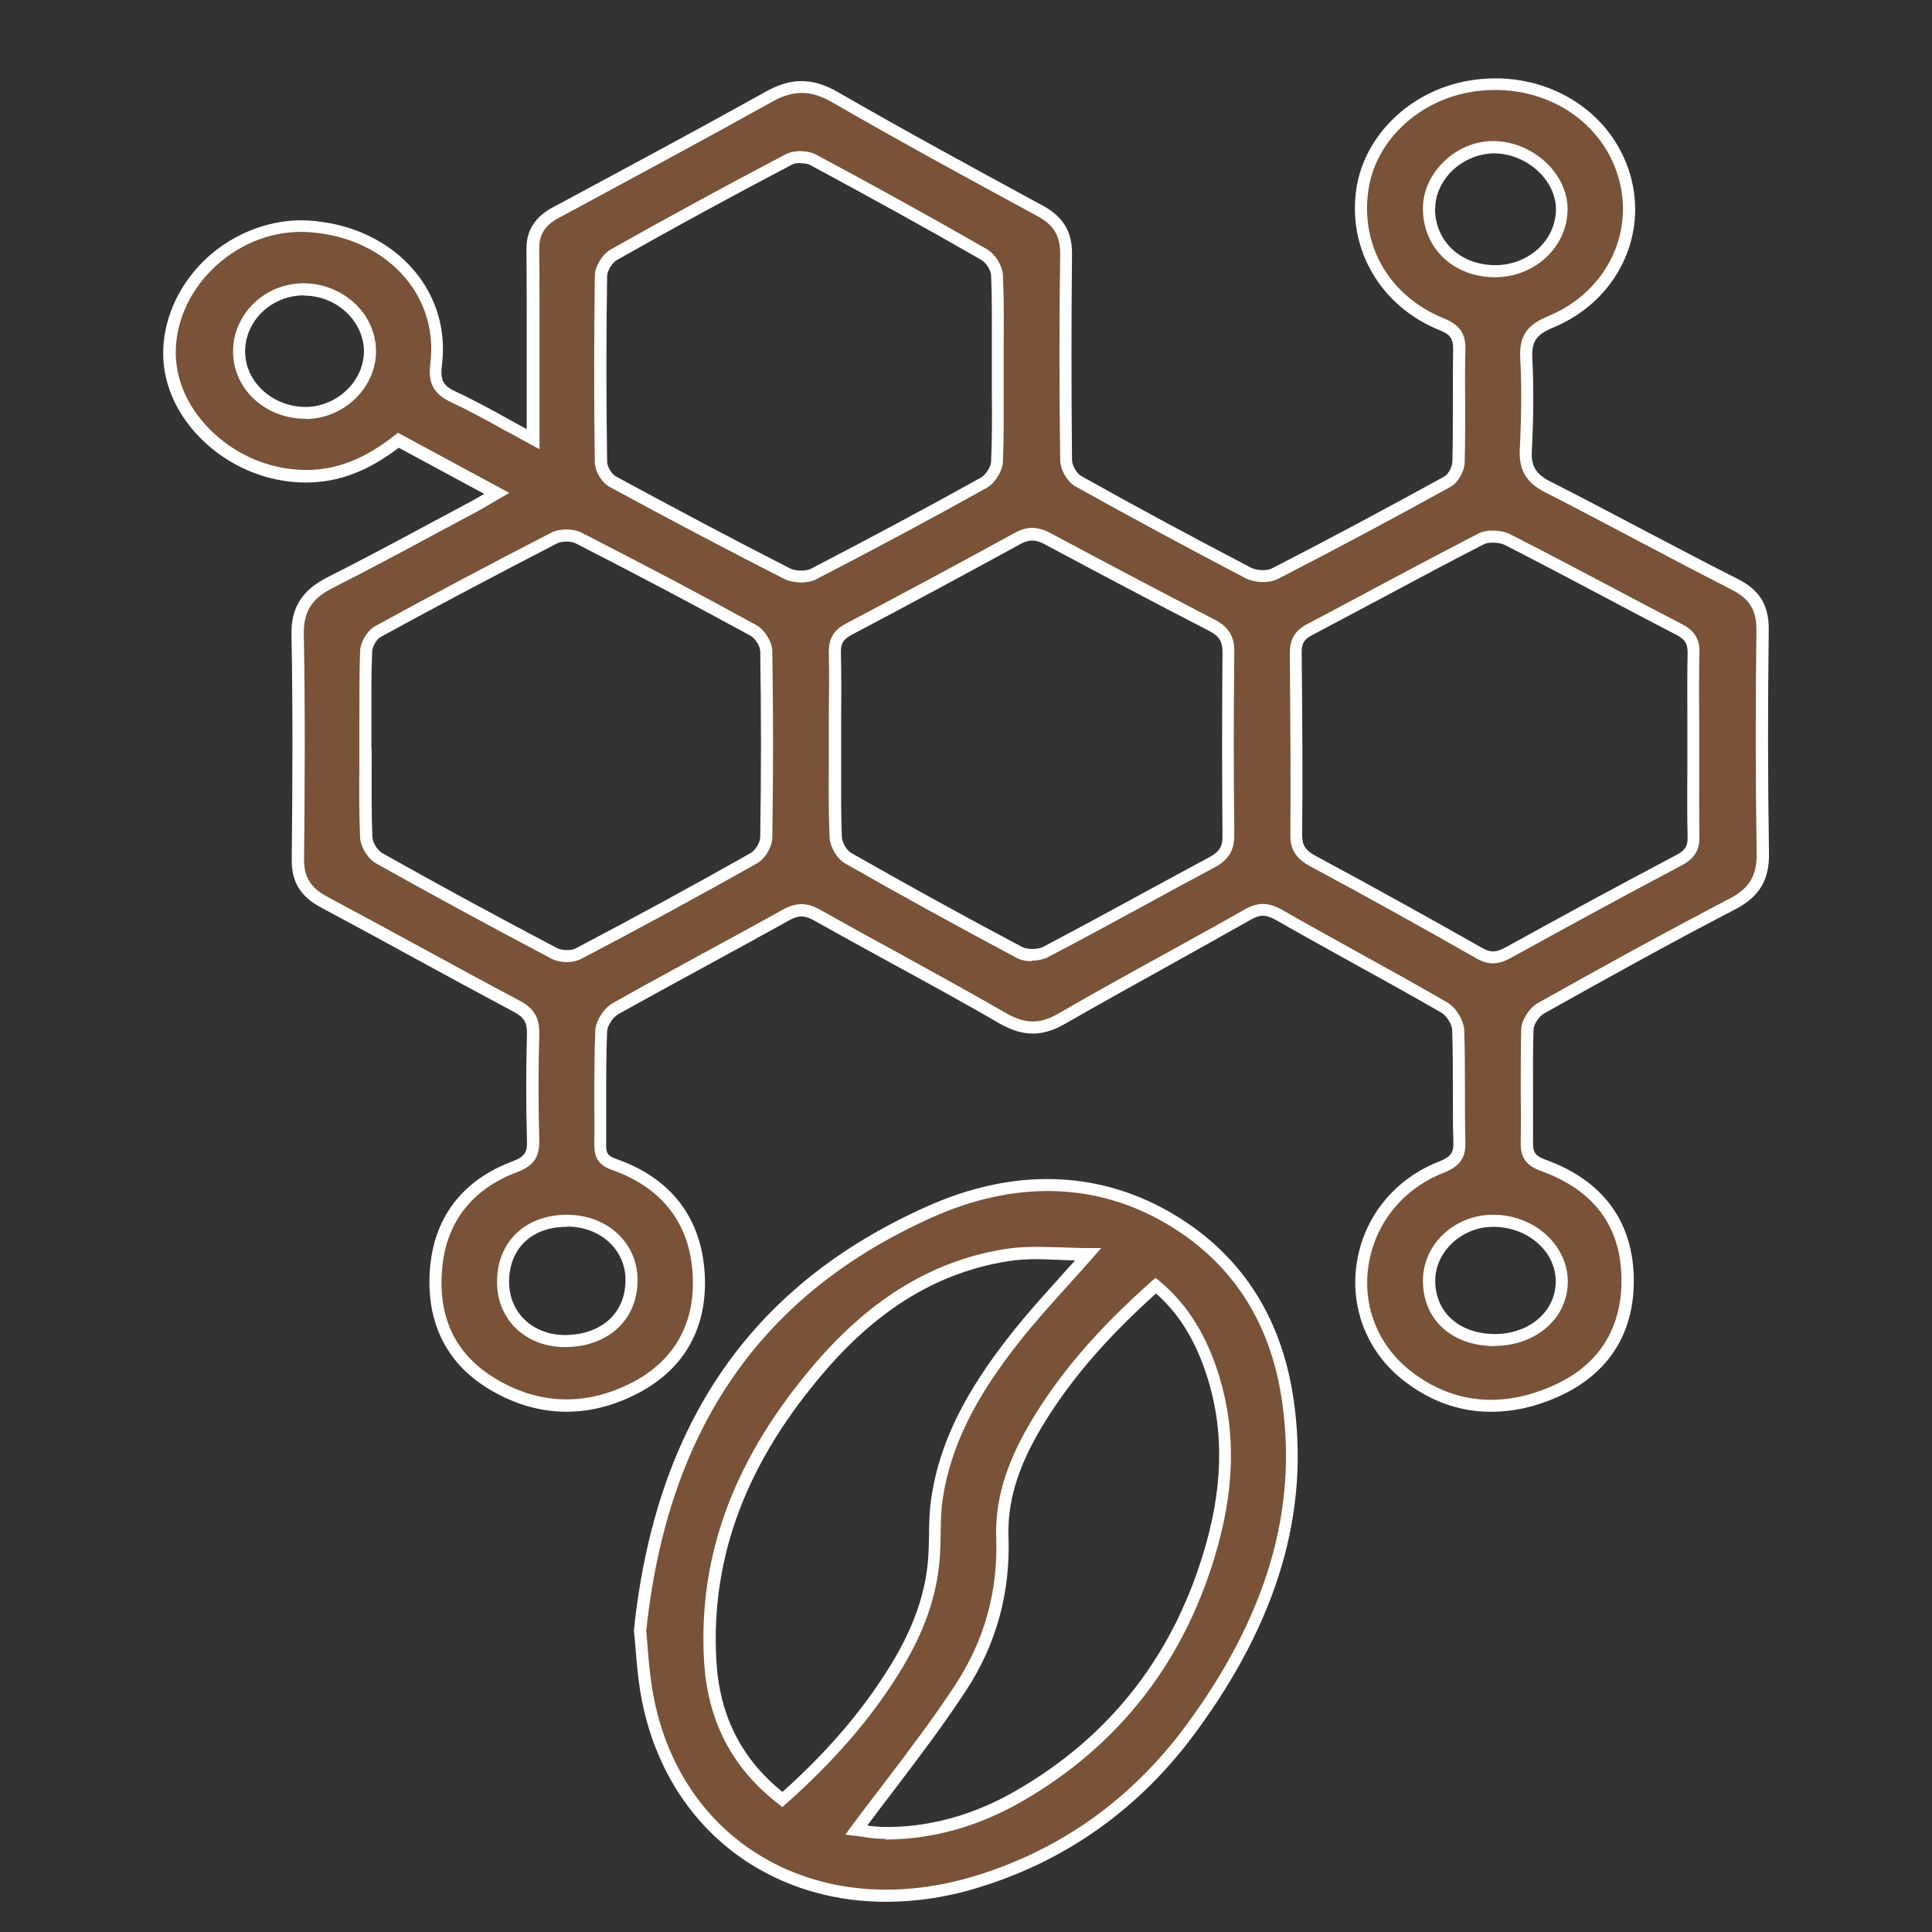
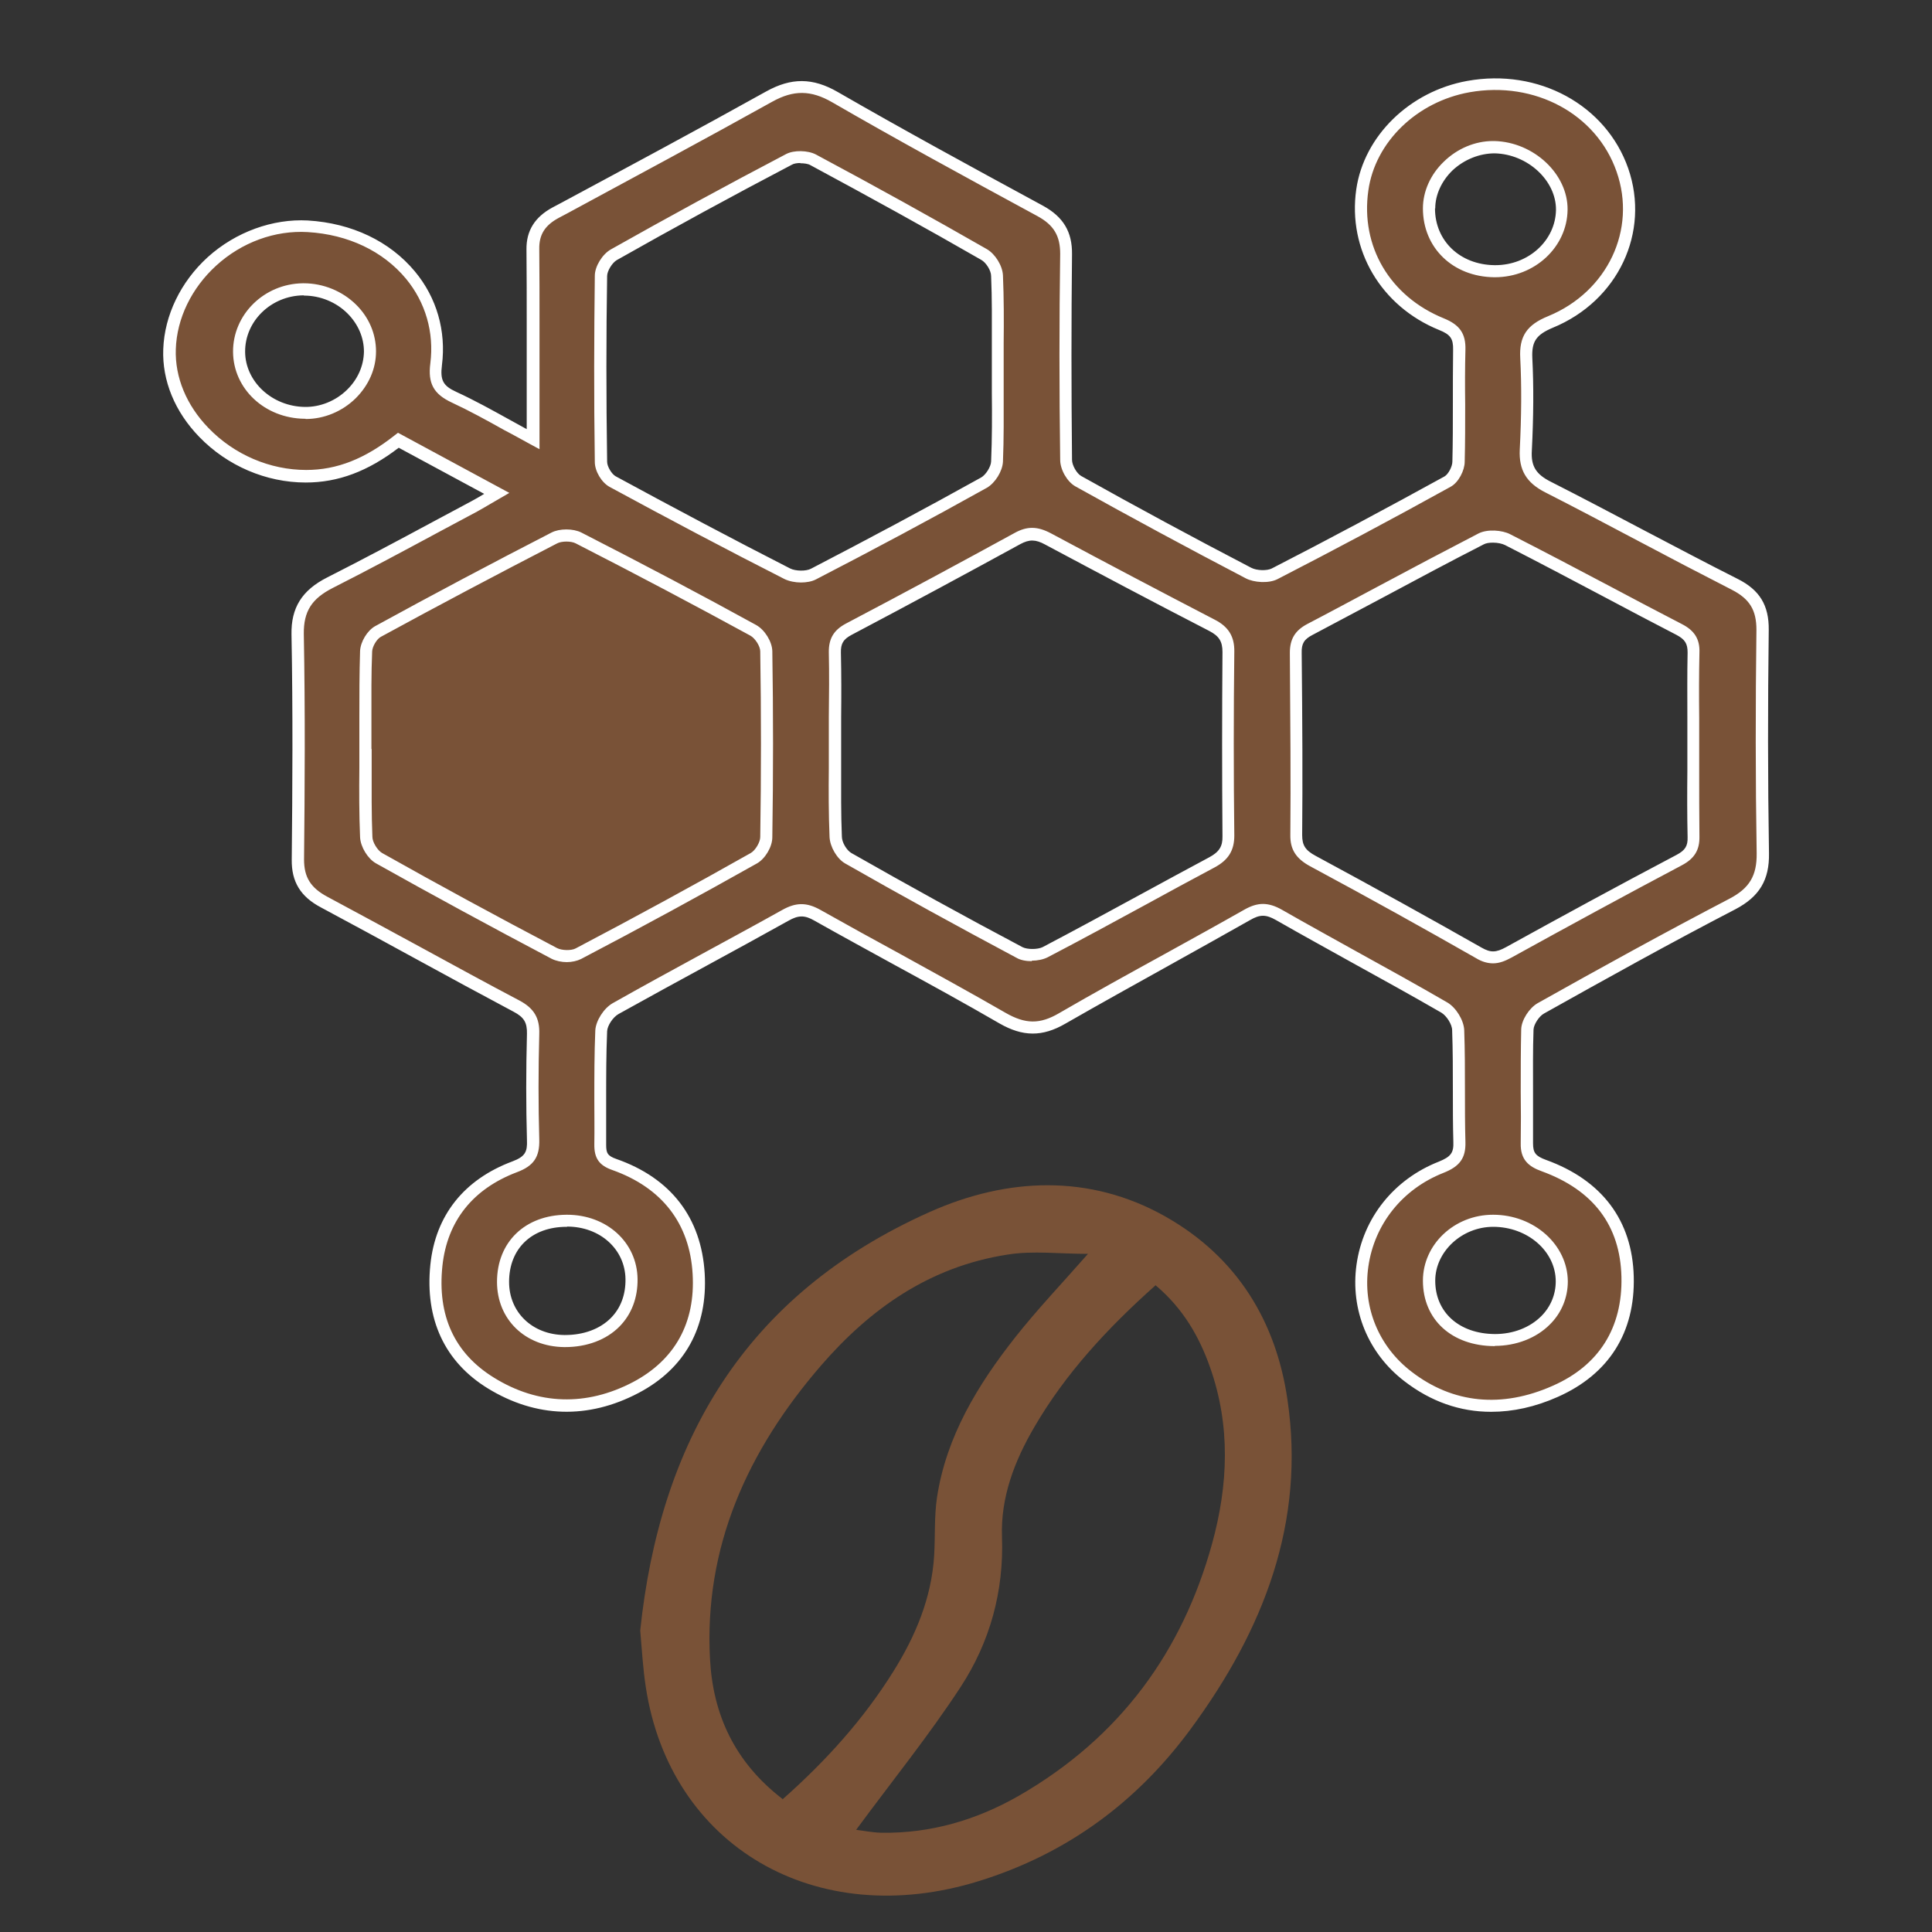
<svg xmlns="http://www.w3.org/2000/svg" viewBox="0 0 80 80" height="80" width="80" data-sanitized-data-name="Layer 2" data-name="Layer 2" id="Layer_2">
  <rect x="0" y="0" width="80" height="80" fill="#333333" stroke="none" />
  <defs>
    <style>
      .cls-1 {
        fill: #795237;
      }

      .cls-1, .cls-2 {
        stroke-width: 0px;
      }

      .cls-2 {
        fill: #fff;
      }
    </style>
  </defs>
  <g>
-     <path d="M20.56,20.44c-1.44-.78-2.73-1.48-4.07-2.2-1.11.88-2.34,1.49-3.83,1.49-3.06,0-5.76-2.51-5.66-5.26.1-2.85,2.81-5.26,5.73-5.08,3.34.2,5.69,2.68,5.32,5.7-.09.71.07,1.06.75,1.37,1.06.49,2.06,1.08,3.27,1.74,0-1.34,0-2.53,0-3.73,0-1.38,0-2.76-.01-4.14-.01-.7.3-1.17.95-1.51,2.96-1.59,5.91-3.18,8.84-4.81.95-.53,1.75-.54,2.72.02,2.8,1.62,5.65,3.17,8.5,4.72.76.41,1.08.95,1.07,1.78-.03,2.84-.03,5.68,0,8.52,0,.3.23.74.5.89,2.33,1.3,4.68,2.57,7.05,3.81.29.15.8.18,1.08.03,2.41-1.24,4.79-2.51,7.15-3.82.25-.14.46-.54.46-.83.04-1.54,0-3.09.03-4.63.02-.57-.17-.84-.74-1.07-2.34-.95-3.61-3.17-3.27-5.55.3-2.1,2.11-3.87,4.4-4.28,2.8-.5,5.51.97,6.38,3.46.86,2.48-.38,5.22-2.98,6.29-.81.33-1.04.72-1,1.5.07,1.27.05,2.54-.02,3.81-.04.74.22,1.17.92,1.53,2.59,1.32,5.13,2.71,7.73,4.02.85.43,1.17.99,1.16,1.89-.04,3.08-.04,6.17.01,9.26.02.98-.31,1.6-1.25,2.09-2.68,1.39-5.31,2.85-7.94,4.33-.28.16-.54.57-.55.87-.05,1.57,0,3.14-.03,4.71-.01.53.2.74.71.93,2.22.81,3.41,2.37,3.46,4.6.05,2.13-.89,3.82-2.99,4.74-2.12.94-4.25.81-6.1-.62-3.11-2.39-2.34-7.19,1.37-8.66.58-.23.78-.48.76-1.05-.04-1.54.01-3.09-.05-4.63-.01-.32-.28-.76-.58-.93-2.26-1.3-4.57-2.54-6.84-3.83-.49-.28-.84-.28-1.33,0-2.54,1.44-5.13,2.82-7.65,4.29-.88.51-1.59.49-2.47-.01-2.53-1.46-5.13-2.83-7.68-4.27-.49-.28-.83-.26-1.32.01-2.33,1.31-4.7,2.55-7.02,3.86-.3.17-.58.6-.59.92-.06,1.57-.02,3.14-.05,4.71,0,.44.11.67.59.83,2.21.78,3.36,2.38,3.49,4.52.12,1.98-.67,3.7-2.61,4.71-2.01,1.06-4.08,1-6-.18-1.85-1.14-2.47-2.89-2.26-4.88.2-1.93,1.31-3.35,3.24-4.08.64-.24.78-.54.77-1.12-.04-1.46-.04-2.92,0-4.38.01-.55-.16-.87-.69-1.15-2.66-1.41-5.29-2.89-7.96-4.3-.77-.41-1.1-.93-1.09-1.76.03-3.11.05-6.23-.01-9.34-.02-1.04.4-1.65,1.34-2.13,2.01-1.02,3.98-2.1,5.96-3.15.27-.15.54-.31.94-.54ZM15.15,30.77s0,0,0,0c0,1.3-.03,2.6.02,3.89.01.3.26.72.53.87,2.4,1.35,4.82,2.66,7.26,3.94.26.14.75.15,1,.01,2.44-1.28,4.86-2.6,7.26-3.95.27-.15.51-.58.52-.88.04-2.57.04-5.14,0-7.7,0-.3-.27-.71-.54-.86-2.39-1.31-4.8-2.58-7.24-3.82-.26-.13-.74-.14-1,0-2.45,1.26-4.89,2.55-7.3,3.88-.25.14-.48.53-.49.81-.05,1.27-.02,2.54-.02,3.81ZM70.11,30.84h0c0-1.27-.02-2.54.01-3.82.01-.47-.17-.73-.6-.96-2.37-1.23-4.72-2.51-7.11-3.73-.29-.15-.8-.17-1.08-.03-2.38,1.22-4.72,2.51-7.09,3.75-.44.23-.59.5-.59.97.03,2.52.04,5.03.02,7.55,0,.54.21.82.69,1.08,2.3,1.24,4.59,2.51,6.86,3.8.48.27.8.23,1.25-.02,2.34-1.29,4.69-2.57,7.05-3.82.43-.23.61-.49.59-.96-.03-1.27-.01-2.54-.01-3.82ZM41.31,15.22s0,0,0,0c0-1.27.03-2.54-.02-3.81-.01-.3-.26-.72-.53-.87-2.34-1.34-4.7-2.64-7.08-3.92-.26-.14-.75-.15-1-.02-2.44,1.28-4.86,2.6-7.26,3.95-.27.15-.52.57-.53.87-.04,2.57-.04,5.14,0,7.7,0,.28.23.68.48.81,2.39,1.3,4.81,2.58,7.24,3.82.29.15.8.16,1.08.01,2.37-1.23,4.73-2.49,7.06-3.79.27-.15.53-.57.54-.87.06-1.3.03-2.59.03-3.89ZM34.58,30.76s0,0,0,0c0,1.3-.03,2.6.02,3.89.01.31.24.73.51.88,2.34,1.34,4.71,2.64,7.09,3.9.27.15.79.14,1.06,0,2.32-1.21,4.6-2.49,6.91-3.72.48-.26.69-.56.69-1.1-.02-2.54-.02-5.08,0-7.63,0-.53-.19-.85-.68-1.1-2.27-1.18-4.54-2.37-6.79-3.58-.45-.24-.8-.27-1.27-.02-2.32,1.27-4.65,2.52-6.99,3.76-.44.23-.59.51-.58.97.03,1.24,0,2.49,0,3.73ZM59.17,8.63c0,1.49,1.13,2.58,2.7,2.6,1.53.02,2.78-1.11,2.79-2.54.02-1.35-1.28-2.56-2.79-2.59-1.41-.03-2.71,1.18-2.71,2.54ZM15.31,14.55c0-1.41-1.26-2.59-2.77-2.57-1.46.02-2.66,1.19-2.64,2.59.01,1.38,1.22,2.5,2.72,2.52,1.44.02,2.69-1.16,2.7-2.54ZM61.88,55.49c1.57.01,2.79-1.05,2.78-2.43-.01-1.38-1.3-2.52-2.85-2.51-1.45,0-2.65,1.13-2.65,2.48,0,1.46,1.09,2.45,2.72,2.46ZM20.83,53.08c0,1.4,1.06,2.43,2.53,2.45,1.68.02,2.81-1.03,2.79-2.57-.02-1.38-1.18-2.42-2.69-2.41-1.58,0-2.62,1.02-2.63,2.53Z" class="cls-1" />
+     <path d="M20.56,20.44c-1.44-.78-2.73-1.48-4.07-2.2-1.11.88-2.34,1.49-3.83,1.49-3.06,0-5.76-2.51-5.66-5.26.1-2.85,2.81-5.26,5.73-5.08,3.34.2,5.69,2.68,5.32,5.7-.09.71.07,1.06.75,1.37,1.06.49,2.06,1.08,3.27,1.74,0-1.34,0-2.53,0-3.73,0-1.38,0-2.76-.01-4.14-.01-.7.3-1.17.95-1.51,2.96-1.59,5.91-3.18,8.84-4.81.95-.53,1.75-.54,2.72.02,2.8,1.62,5.65,3.17,8.5,4.72.76.41,1.08.95,1.07,1.78-.03,2.84-.03,5.68,0,8.52,0,.3.23.74.5.89,2.33,1.3,4.68,2.57,7.05,3.81.29.15.8.18,1.08.03,2.41-1.24,4.79-2.51,7.15-3.82.25-.14.46-.54.46-.83.04-1.54,0-3.09.03-4.63.02-.57-.17-.84-.74-1.07-2.34-.95-3.61-3.17-3.27-5.55.3-2.1,2.11-3.87,4.4-4.28,2.8-.5,5.51.97,6.38,3.46.86,2.48-.38,5.22-2.98,6.29-.81.33-1.04.72-1,1.5.07,1.27.05,2.54-.02,3.81-.04.74.22,1.17.92,1.53,2.59,1.32,5.13,2.71,7.73,4.02.85.43,1.17.99,1.16,1.89-.04,3.08-.04,6.17.01,9.26.02.98-.31,1.6-1.25,2.09-2.68,1.39-5.31,2.85-7.94,4.33-.28.16-.54.57-.55.87-.05,1.57,0,3.14-.03,4.71-.01.53.2.74.71.93,2.22.81,3.41,2.37,3.46,4.6.05,2.13-.89,3.82-2.99,4.74-2.12.94-4.25.81-6.1-.62-3.11-2.39-2.34-7.19,1.37-8.66.58-.23.78-.48.76-1.05-.04-1.54.01-3.09-.05-4.63-.01-.32-.28-.76-.58-.93-2.26-1.3-4.57-2.54-6.84-3.83-.49-.28-.84-.28-1.33,0-2.54,1.44-5.13,2.82-7.65,4.29-.88.51-1.59.49-2.47-.01-2.53-1.46-5.13-2.83-7.68-4.27-.49-.28-.83-.26-1.32.01-2.33,1.31-4.7,2.55-7.02,3.86-.3.17-.58.6-.59.92-.06,1.57-.02,3.14-.05,4.71,0,.44.11.67.59.83,2.21.78,3.36,2.38,3.49,4.52.12,1.98-.67,3.7-2.61,4.71-2.01,1.06-4.08,1-6-.18-1.85-1.14-2.47-2.89-2.26-4.88.2-1.93,1.31-3.35,3.24-4.08.64-.24.78-.54.77-1.12-.04-1.46-.04-2.92,0-4.38.01-.55-.16-.87-.69-1.15-2.66-1.41-5.29-2.89-7.96-4.3-.77-.41-1.1-.93-1.09-1.76.03-3.11.05-6.23-.01-9.34-.02-1.04.4-1.65,1.34-2.13,2.01-1.02,3.98-2.1,5.96-3.15.27-.15.54-.31.94-.54ZM15.15,30.77s0,0,0,0ZM70.11,30.84h0c0-1.27-.02-2.54.01-3.82.01-.47-.17-.73-.6-.96-2.37-1.23-4.72-2.51-7.11-3.73-.29-.15-.8-.17-1.08-.03-2.38,1.22-4.72,2.51-7.09,3.75-.44.23-.59.5-.59.97.03,2.52.04,5.03.02,7.55,0,.54.21.82.69,1.08,2.3,1.24,4.59,2.51,6.86,3.8.48.27.8.23,1.25-.02,2.34-1.29,4.69-2.57,7.05-3.82.43-.23.61-.49.59-.96-.03-1.27-.01-2.54-.01-3.82ZM41.31,15.22s0,0,0,0c0-1.27.03-2.54-.02-3.81-.01-.3-.26-.72-.53-.87-2.34-1.34-4.7-2.64-7.08-3.92-.26-.14-.75-.15-1-.02-2.44,1.28-4.86,2.6-7.26,3.95-.27.15-.52.57-.53.87-.04,2.57-.04,5.14,0,7.7,0,.28.23.68.48.81,2.39,1.3,4.81,2.58,7.24,3.82.29.15.8.16,1.08.01,2.37-1.23,4.73-2.49,7.06-3.79.27-.15.53-.57.54-.87.06-1.3.03-2.59.03-3.89ZM34.58,30.76s0,0,0,0c0,1.3-.03,2.6.02,3.89.01.31.24.73.51.88,2.34,1.34,4.71,2.64,7.09,3.9.27.15.79.14,1.06,0,2.32-1.21,4.6-2.49,6.91-3.72.48-.26.69-.56.69-1.1-.02-2.54-.02-5.08,0-7.63,0-.53-.19-.85-.68-1.1-2.27-1.18-4.54-2.37-6.79-3.58-.45-.24-.8-.27-1.27-.02-2.32,1.27-4.65,2.52-6.99,3.76-.44.23-.59.51-.58.97.03,1.24,0,2.49,0,3.73ZM59.17,8.63c0,1.49,1.13,2.58,2.7,2.6,1.53.02,2.78-1.11,2.79-2.54.02-1.35-1.28-2.56-2.79-2.59-1.41-.03-2.71,1.18-2.71,2.54ZM15.31,14.55c0-1.41-1.26-2.59-2.77-2.57-1.46.02-2.66,1.19-2.64,2.59.01,1.38,1.22,2.5,2.72,2.52,1.44.02,2.69-1.16,2.7-2.54ZM61.88,55.49c1.57.01,2.79-1.05,2.78-2.43-.01-1.38-1.3-2.52-2.85-2.51-1.45,0-2.65,1.13-2.65,2.48,0,1.46,1.09,2.45,2.72,2.46ZM20.83,53.08c0,1.4,1.06,2.43,2.53,2.45,1.68.02,2.81-1.03,2.79-2.57-.02-1.38-1.18-2.42-2.69-2.41-1.58,0-2.62,1.02-2.63,2.53Z" class="cls-1" />
    <path d="M61.74,58.46c-1.28,0-2.49-.42-3.59-1.27-1.5-1.15-2.24-2.96-1.98-4.82.27-1.94,1.55-3.54,3.41-4.27.49-.2.62-.36.6-.82-.02-.71-.02-1.42-.02-2.13,0-.82,0-1.67-.03-2.49,0-.24-.23-.6-.45-.73-1.23-.71-2.48-1.4-3.73-2.09-1.04-.58-2.08-1.15-3.11-1.74-.42-.24-.67-.24-1.08,0-1.11.63-2.23,1.25-3.34,1.87-1.42.79-2.88,1.6-4.31,2.42-.95.55-1.76.54-2.72-.01-1.43-.83-2.91-1.64-4.34-2.42-1.11-.61-2.23-1.22-3.33-1.84-.4-.23-.66-.23-1.08.01-1.11.62-2.23,1.23-3.35,1.84-1.23.67-2.46,1.34-3.68,2.02-.23.13-.46.48-.47.71-.04.94-.04,1.9-.04,2.83,0,.62,0,1.25,0,1.87,0,.34.05.46.42.59,2.26.79,3.52,2.43,3.66,4.74.13,2.22-.82,3.94-2.74,4.95-2.09,1.1-4.25,1.03-6.24-.19-1.79-1.1-2.61-2.87-2.38-5.12.21-2.04,1.39-3.53,3.4-4.28.53-.2.62-.4.6-.88-.04-1.42-.04-2.9,0-4.4.01-.47-.12-.69-.56-.92-1.35-.72-2.7-1.45-4.05-2.19-1.3-.71-2.6-1.42-3.91-2.12-.86-.45-1.23-1.07-1.22-1.98.03-2.95.05-6.13-.01-9.33-.02-1.1.43-1.83,1.48-2.36,1.48-.75,2.96-1.54,4.39-2.31l1.57-.84c.17-.09.34-.19.54-.31l-3.54-1.91c-1.28.98-2.51,1.44-3.85,1.44h0c-1.64,0-3.25-.69-4.41-1.89-1.01-1.04-1.54-2.33-1.49-3.63.05-1.4.72-2.79,1.84-3.81,1.16-1.05,2.7-1.6,4.15-1.52,1.82.11,3.39.86,4.43,2.11.9,1.08,1.3,2.46,1.12,3.88-.08.63.05.86.6,1.11.74.34,1.46.74,2.22,1.16.22.12.45.25.69.38v-4.39c0-1.02,0-2.03-.01-3.05-.01-.77.34-1.34,1.08-1.74l.34-.18c2.79-1.5,5.68-3.05,8.5-4.62,1.04-.58,1.93-.58,2.97.02,2.69,1.55,5.33,2.99,8.5,4.71.84.46,1.21,1.08,1.2,2-.03,2.74-.03,5.6,0,8.52,0,.23.2.57.38.67,2.25,1.26,4.62,2.54,7.04,3.8.23.12.65.13.85.03,2.32-1.19,4.73-2.48,7.15-3.81.16-.09.33-.41.33-.62.02-.78.02-1.57.02-2.35,0-.76,0-1.52.01-2.27.01-.47-.11-.64-.59-.83-2.4-.98-3.78-3.32-3.42-5.82.32-2.21,2.21-4.06,4.6-4.49,2.94-.53,5.74.99,6.66,3.62.92,2.65-.42,5.49-3.12,6.6-.69.29-.88.57-.85,1.25.06,1.18.05,2.43-.02,3.84-.04.64.17.98.79,1.29,1.28.65,2.55,1.32,3.82,1.99,1.3.68,2.6,1.37,3.91,2.03.92.46,1.3,1.1,1.29,2.11-.04,3.1-.04,6.21.01,9.25.02,1.11-.4,1.8-1.39,2.32-2.74,1.42-5.43,2.92-7.93,4.32-.2.11-.42.45-.43.66-.03.85-.02,1.72-.02,2.57,0,.71,0,1.43,0,2.14,0,.39.1.53.54.69,2.32.84,3.57,2.51,3.63,4.83.06,2.32-1.03,4.04-3.14,4.98-.94.42-1.87.62-2.76.62ZM52.29,37.43c.25,0,.51.08.79.24,1.03.59,2.07,1.16,3.11,1.74,1.25.69,2.5,1.38,3.74,2.1.36.21.68.73.7,1.14.03.84.03,1.69.03,2.51,0,.71,0,1.41.02,2.12.02.67-.23,1.02-.92,1.29-1.69.67-2.85,2.12-3.1,3.88-.24,1.68.43,3.31,1.79,4.35,1.71,1.32,3.74,1.52,5.85.58,1.91-.84,2.89-2.4,2.84-4.51-.05-2.12-1.16-3.59-3.3-4.37-.53-.19-.89-.47-.87-1.17.01-.71.01-1.42,0-2.13,0-.85,0-1.72.02-2.58.01-.38.33-.88.68-1.08,2.51-1.41,5.21-2.9,7.95-4.33.82-.43,1.13-.95,1.12-1.87-.05-3.04-.05-6.15-.01-9.26,0-.82-.28-1.28-1.02-1.66-1.31-.67-2.61-1.35-3.91-2.04-1.27-.67-2.53-1.34-3.81-1.99-.79-.4-1.1-.93-1.06-1.77.07-1.39.08-2.63.02-3.79-.05-.9.27-1.38,1.16-1.74,2.45-1.01,3.67-3.58,2.83-5.98-.83-2.39-3.39-3.77-6.09-3.29-2.18.39-3.91,2.06-4.19,4.07-.33,2.31.89,4.38,3.12,5.29.67.27.92.64.9,1.31-.02.75-.02,1.51-.01,2.26,0,.79,0,1.58-.02,2.37,0,.35-.25.86-.59,1.04-2.42,1.34-4.83,2.62-7.16,3.82-.37.19-.98.14-1.31-.03-2.43-1.27-4.8-2.55-7.06-3.81-.34-.19-.63-.69-.63-1.1-.04-2.92-.04-5.79,0-8.53,0-.74-.26-1.19-.94-1.56-3.17-1.72-5.81-3.16-8.51-4.72-.87-.5-1.59-.51-2.47-.02-2.82,1.57-5.71,3.12-8.5,4.63l-.34.18c-.58.31-.82.7-.81,1.29.01,1.02.01,2.04.01,3.06v5.23s-.37-.2-.37-.2c-.37-.2-.72-.4-1.07-.58-.75-.42-1.46-.81-2.19-1.15-.75-.35-1-.79-.89-1.63.16-1.28-.2-2.52-1.01-3.5-.95-1.14-2.39-1.83-4.07-1.93-1.35-.08-2.73.42-3.79,1.39-1.02.93-1.63,2.19-1.67,3.46-.04,1.16.44,2.32,1.35,3.26,1.07,1.11,2.55,1.74,4.05,1.74h0c1.27,0,2.43-.46,3.67-1.44l.13-.1,4.61,2.49-.74.43c-.22.13-.41.24-.59.34l-1.57.84c-1.43.77-2.92,1.57-4.4,2.32-.89.45-1.22.98-1.21,1.91.06,3.21.04,6.39.01,9.34,0,.73.27,1.17.96,1.54,1.31.7,2.61,1.41,3.92,2.12,1.34.73,2.69,1.47,4.04,2.18.6.32.84.72.82,1.38-.04,1.49-.04,2.96,0,4.37.02.73-.23,1.1-.93,1.36-1.82.69-2.88,2.02-3.08,3.87-.22,2.07.5,3.63,2.14,4.64,1.83,1.13,3.82,1.19,5.75.18,1.74-.92,2.59-2.46,2.47-4.48-.12-2.09-1.27-3.57-3.32-4.3-.55-.19-.76-.49-.75-1.07.01-.62,0-1.24,0-1.86,0-.93,0-1.9.04-2.85.02-.4.35-.92.72-1.13,1.22-.69,2.45-1.36,3.68-2.03,1.12-.61,2.23-1.21,3.34-1.83.57-.32,1.01-.32,1.57-.01,1.1.62,2.21,1.23,3.33,1.84,1.43.79,2.91,1.6,4.35,2.43.82.47,1.42.48,2.22.01,1.43-.83,2.9-1.64,4.32-2.42,1.12-.62,2.23-1.23,3.34-1.86.28-.16.53-.24.78-.24ZM23.41,55.78h-.05c-1.62-.02-2.78-1.15-2.78-2.7,0-1.65,1.16-2.77,2.88-2.78h.02c1.64,0,2.9,1.14,2.92,2.66.01.78-.25,1.47-.76,1.98-.54.54-1.34.84-2.24.84ZM23.48,50.8h-.02c-1.44,0-2.38.9-2.38,2.28h0c0,1.26.96,2.18,2.28,2.2h.04c.77,0,1.44-.25,1.89-.7.41-.41.62-.97.61-1.62-.02-1.24-1.06-2.17-2.42-2.17ZM61.9,55.74h-.02c-1.77-.01-2.96-1.1-2.96-2.71,0-1.5,1.3-2.73,2.9-2.73h.01c1.69,0,3.08,1.24,3.09,2.76,0,.67-.26,1.31-.75,1.79-.56.56-1.39.88-2.27.88ZM61.89,55.24h.02c.75,0,1.44-.27,1.91-.74.39-.39.6-.9.6-1.44,0-1.25-1.17-2.26-2.59-2.26h0c-1.3,0-2.4,1.03-2.4,2.23,0,1.31.99,2.2,2.47,2.21h0ZM61.83,39.89c-.22,0-.46-.06-.72-.22-2.07-1.18-4.31-2.43-6.86-3.8-.59-.32-.83-.7-.82-1.3.02-2.23,0-4.63-.02-7.54,0-.56.21-.92.72-1.19.96-.5,1.92-1.02,2.88-1.53,1.4-.75,2.8-1.49,4.21-2.22.37-.19.98-.14,1.31.03,1.39.71,2.78,1.44,4.16,2.17.98.52,1.96,1.04,2.95,1.55.53.27.75.63.73,1.18-.02.9-.02,1.82-.01,2.71v1.1s0,1.08,0,1.08c0,.91,0,1.82.01,2.73.01.55-.2.91-.73,1.19-2.38,1.26-4.75,2.55-7.05,3.82-.26.14-.5.24-.77.24ZM61.81,22.47c-.14,0-.28.02-.37.07-1.41.72-2.81,1.47-4.21,2.22-.96.51-1.92,1.02-2.88,1.53-.35.18-.46.36-.45.74.03,2.92.04,5.32.02,7.55,0,.42.13.63.56.86,2.54,1.37,4.79,2.62,6.87,3.8.37.21.59.21,1.01-.02,2.3-1.27,4.67-2.56,7.06-3.82.36-.19.47-.37.46-.73-.02-.91-.02-1.83-.01-2.74v-.83s0,0,0,0v-1.35c0-.89-.01-1.82.01-2.73,0-.36-.1-.54-.46-.73-.99-.51-1.97-1.03-2.95-1.55-1.38-.73-2.76-1.46-4.15-2.17-.12-.06-.31-.1-.49-.1ZM23.48,39.84c-.23,0-.46-.05-.64-.14-2.52-1.33-4.97-2.66-7.27-3.95-.34-.19-.64-.68-.66-1.08-.04-.96-.04-1.92-.03-2.86,0-.35,0-.69,0-1.04v-1c0-.92,0-1.88.03-2.82.02-.38.3-.84.62-1.02,2.39-1.31,4.84-2.61,7.31-3.88.33-.17.89-.17,1.23,0,2.58,1.32,4.95,2.57,7.24,3.83.36.2.66.69.67,1.08.04,2.53.04,5.12,0,7.71,0,.4-.3.9-.65,1.09-2.31,1.3-4.75,2.63-7.27,3.95-.16.08-.38.13-.6.13ZM15.39,31.02c0,.26,0,.53,0,.79,0,.93-.01,1.89.03,2.84,0,.22.21.56.4.67,2.29,1.29,4.74,2.62,7.25,3.94.2.1.59.11.77.01,2.51-1.32,4.95-2.65,7.25-3.95.19-.11.39-.45.39-.66.04-2.58.04-5.17,0-7.69,0-.21-.21-.54-.41-.65-2.29-1.25-4.65-2.5-7.23-3.82-.19-.1-.58-.1-.77,0-2.46,1.27-4.92,2.57-7.3,3.87-.17.09-.35.4-.36.6-.04.93-.03,1.88-.03,2.79v1.25s0,0,0,0ZM42.73,39.8c-.24,0-.47-.04-.64-.14-2.4-1.28-4.79-2.59-7.1-3.91-.33-.19-.62-.68-.64-1.09-.04-.96-.04-1.93-.03-2.87,0-.35,0-.69,0-1.04v-1.07c.01-.89.02-1.77,0-2.66-.01-.57.2-.93.71-1.2,2.47-1.3,4.75-2.53,6.98-3.75.52-.29.95-.28,1.5.01,2.2,1.18,4.48,2.38,6.79,3.58.57.29.82.7.81,1.32-.03,2.53-.03,5.09,0,7.62,0,.61-.24,1.01-.82,1.32-.94.5-1.88,1.01-2.81,1.52-1.36.74-2.72,1.48-4.1,2.2-.18.09-.42.14-.66.14ZM34.83,31.01c0,.26,0,.53,0,.79,0,.93-.01,1.9.03,2.84,0,.24.2.57.39.68,2.3,1.31,4.69,2.63,7.09,3.9.2.1.62.1.83,0,1.37-.72,2.73-1.46,4.09-2.2.94-.51,1.87-1.02,2.81-1.52.41-.22.56-.45.55-.87-.02-2.53-.02-5.1,0-7.63,0-.44-.14-.66-.54-.87-2.31-1.19-4.59-2.4-6.8-3.58-.4-.22-.66-.22-1.03-.02-2.23,1.22-4.51,2.45-6.99,3.76-.34.18-.45.36-.44.74.02.89.02,1.78.01,2.67v1.32ZM33.17,24.12c-.24,0-.49-.05-.68-.14-2.38-1.21-4.82-2.5-7.25-3.82-.33-.18-.61-.65-.61-1.03-.04-2.71-.03-5.23,0-7.71,0-.39.31-.89.66-1.09,2.34-1.32,4.78-2.65,7.26-3.95.32-.17.9-.16,1.24.02,2.45,1.31,4.83,2.63,7.08,3.92.34.2.64.68.66,1.08.04.94.04,1.89.03,2.8,0,.34,0,.68,0,1.02v.25c0,.26,0,.52,0,.78,0,.94.01,1.91-.03,2.87-.02.39-.32.88-.67,1.08-2.33,1.3-4.71,2.57-7.07,3.79-.17.09-.4.13-.63.13ZM33.14,6.75c-.13,0-.27.02-.35.07-2.48,1.3-4.92,2.63-7.25,3.95-.19.11-.4.45-.4.66-.04,2.47-.04,4.99,0,7.69,0,.2.19.51.35.6,2.43,1.32,4.86,2.61,7.23,3.82.22.11.65.12.86.01,2.35-1.22,4.73-2.49,7.05-3.78.19-.11.4-.44.41-.66.04-.94.04-1.91.03-2.84,0-.35,0-.69,0-1.04v-.25c0-.26,0-.51,0-.77,0-.91.01-1.86-.03-2.78,0-.23-.21-.56-.41-.67-2.24-1.29-4.62-2.6-7.07-3.92-.1-.06-.26-.08-.42-.08ZM12.65,17.34h-.04c-1.65-.02-2.95-1.24-2.96-2.77-.01-1.54,1.28-2.82,2.89-2.84h.04c.8,0,1.59.32,2.16.88.54.53.83,1.22.83,1.94h0c0,.72-.3,1.4-.84,1.94-.56.55-1.31.86-2.07.86ZM12.58,12.23h-.03c-1.33.02-2.41,1.07-2.4,2.34.01,1.24,1.12,2.26,2.47,2.28.64.01,1.28-.25,1.75-.71.45-.44.69-1,.7-1.58h0c0-.58-.24-1.14-.68-1.58-.47-.47-1.13-.74-1.8-.74ZM61.91,11.48h-.04c-1.71-.02-2.95-1.22-2.95-2.85h0c0-.7.31-1.4.86-1.93.56-.55,1.3-.86,2.04-.86.02,0,.04,0,.06,0,1.63.04,3.05,1.37,3.03,2.85-.02,1.54-1.36,2.79-3.01,2.79ZM59.42,8.63c0,1.34,1.03,2.33,2.46,2.35h.04c1.37,0,2.49-1.02,2.51-2.29.01-1.21-1.17-2.31-2.54-2.34-.62,0-1.26.25-1.75.71-.45.44-.71,1.01-.71,1.57h0Z" class="cls-2" />
  </g>
  <g>
    <path d="M26.51,67.52c.81-7.74,4.26-13.89,12-17.34,3.19-1.42,6.6-1.58,9.74.19,2.99,1.69,4.59,4.36,5.06,7.58.75,5.08-.97,9.52-4.01,13.65-2.21,3-5.09,5.15-8.76,6.29-6.76,2.1-12.8-1.44-13.8-8.04-.12-.77-.16-1.56-.23-2.34ZM32.4,74.51c1.83-1.62,3.36-3.33,4.58-5.28.93-1.48,1.59-3.06,1.7-4.8.05-.81,0-1.63.12-2.43.38-2.5,1.67-4.64,3.25-6.64.9-1.14,1.92-2.21,3-3.44-1.19,0-2.29-.14-3.33.03-3.25.5-5.71,2.27-7.72,4.59-3.06,3.54-4.85,7.53-4.6,12.16.12,2.27,1,4.25,3,5.79ZM35.46,75.77c.26.03.65.11,1.04.12,2.05.03,3.93-.53,5.67-1.52,4.23-2.43,6.79-6,8.02-10.45.67-2.43.77-4.88-.08-7.29-.45-1.28-1.12-2.45-2.26-3.41-2.01,1.79-3.74,3.67-5.02,5.87-.83,1.42-1.4,2.92-1.34,4.56.08,2.23-.49,4.33-1.71,6.2-1.32,2.02-2.85,3.91-4.33,5.92Z" class="cls-1" />
-     <path d="M36.69,78.75c-2.03,0-3.94-.52-5.59-1.55-2.49-1.56-4.13-4.15-4.61-7.3-.08-.54-.13-1.08-.17-1.61-.02-.25-.04-.49-.07-.74v-.03s0-.03,0-.03c.9-8.56,4.87-14.3,12.15-17.54,3.51-1.57,6.96-1.5,9.97.2,2.93,1.66,4.67,4.27,5.19,7.76.69,4.67-.64,9.2-4.06,13.84-2.29,3.11-5.29,5.26-8.89,6.38-1.33.42-2.65.62-3.93.62ZM26.76,67.52c.02.24.04.48.06.72.04.52.09,1.06.17,1.58.46,3,2.01,5.47,4.38,6.95,2.56,1.6,5.79,1.91,9.1.88,3.5-1.09,6.41-3.18,8.64-6.2,3.34-4.53,4.64-8.93,3.97-13.47-.49-3.33-2.15-5.82-4.94-7.4-2.86-1.62-6.16-1.68-9.52-.18-7.1,3.17-10.97,8.76-11.86,17.12ZM36.66,76.14c-.05,0-.11,0-.16,0-.3,0-.59-.05-.83-.09-.09-.01-.17-.03-.24-.03l-.43-.05.25-.34c.46-.62.92-1.22,1.38-1.82,1.05-1.38,2.04-2.69,2.95-4.08,1.19-1.83,1.75-3.86,1.67-6.05-.05-1.51.38-3,1.37-4.7,1.18-2.02,2.79-3.91,5.07-5.93l.16-.14.17.14c1.05.88,1.81,2.03,2.33,3.52.8,2.3.83,4.73.08,7.44-1.29,4.67-4.03,8.24-8.14,10.6-1.8,1.03-3.7,1.56-5.64,1.56ZM35.91,75.59c.19.03.39.05.6.06,1.89.04,3.77-.47,5.54-1.49,3.99-2.29,6.65-5.75,7.91-10.3.72-2.61.7-4.94-.07-7.14-.47-1.34-1.11-2.35-2.02-3.16-2.15,1.93-3.68,3.74-4.81,5.66-.94,1.61-1.35,3.01-1.3,4.43.08,2.29-.5,4.43-1.75,6.34-.92,1.41-1.96,2.78-2.97,4.11-.37.49-.75.98-1.12,1.48ZM32.41,74.84l-.16-.13c-1.95-1.5-2.96-3.46-3.1-5.98-.24-4.41,1.29-8.44,4.66-12.34,2.33-2.69,4.9-4.22,7.87-4.68.73-.11,1.48-.08,2.26-.06.36.01.73.03,1.11.03h.55l-.37.42c-.34.39-.68.77-1.01,1.13-.7.78-1.37,1.52-1.98,2.29-1.89,2.38-2.87,4.39-3.2,6.52-.08.49-.08,1.01-.09,1.51,0,.3-.01.59-.03.89-.1,1.6-.66,3.21-1.74,4.92-1.18,1.88-2.7,3.62-4.63,5.33l-.16.14ZM42.92,52.14c-.4,0-.78.02-1.15.08-2.84.44-5.32,1.91-7.57,4.51-3.29,3.8-4.77,7.72-4.54,11.99.12,2.29,1.02,4.09,2.74,5.48,1.83-1.64,3.26-3.3,4.38-5.09,1.03-1.63,1.57-3.16,1.66-4.68.02-.29.02-.58.03-.87,0-.52.02-1.05.1-1.58.34-2.22,1.36-4.3,3.3-6.75.62-.79,1.29-1.53,2-2.32.21-.24.43-.48.65-.72-.2,0-.39-.01-.58-.02-.35-.01-.68-.03-1.01-.03Z" class="cls-2" />
  </g>
</svg>